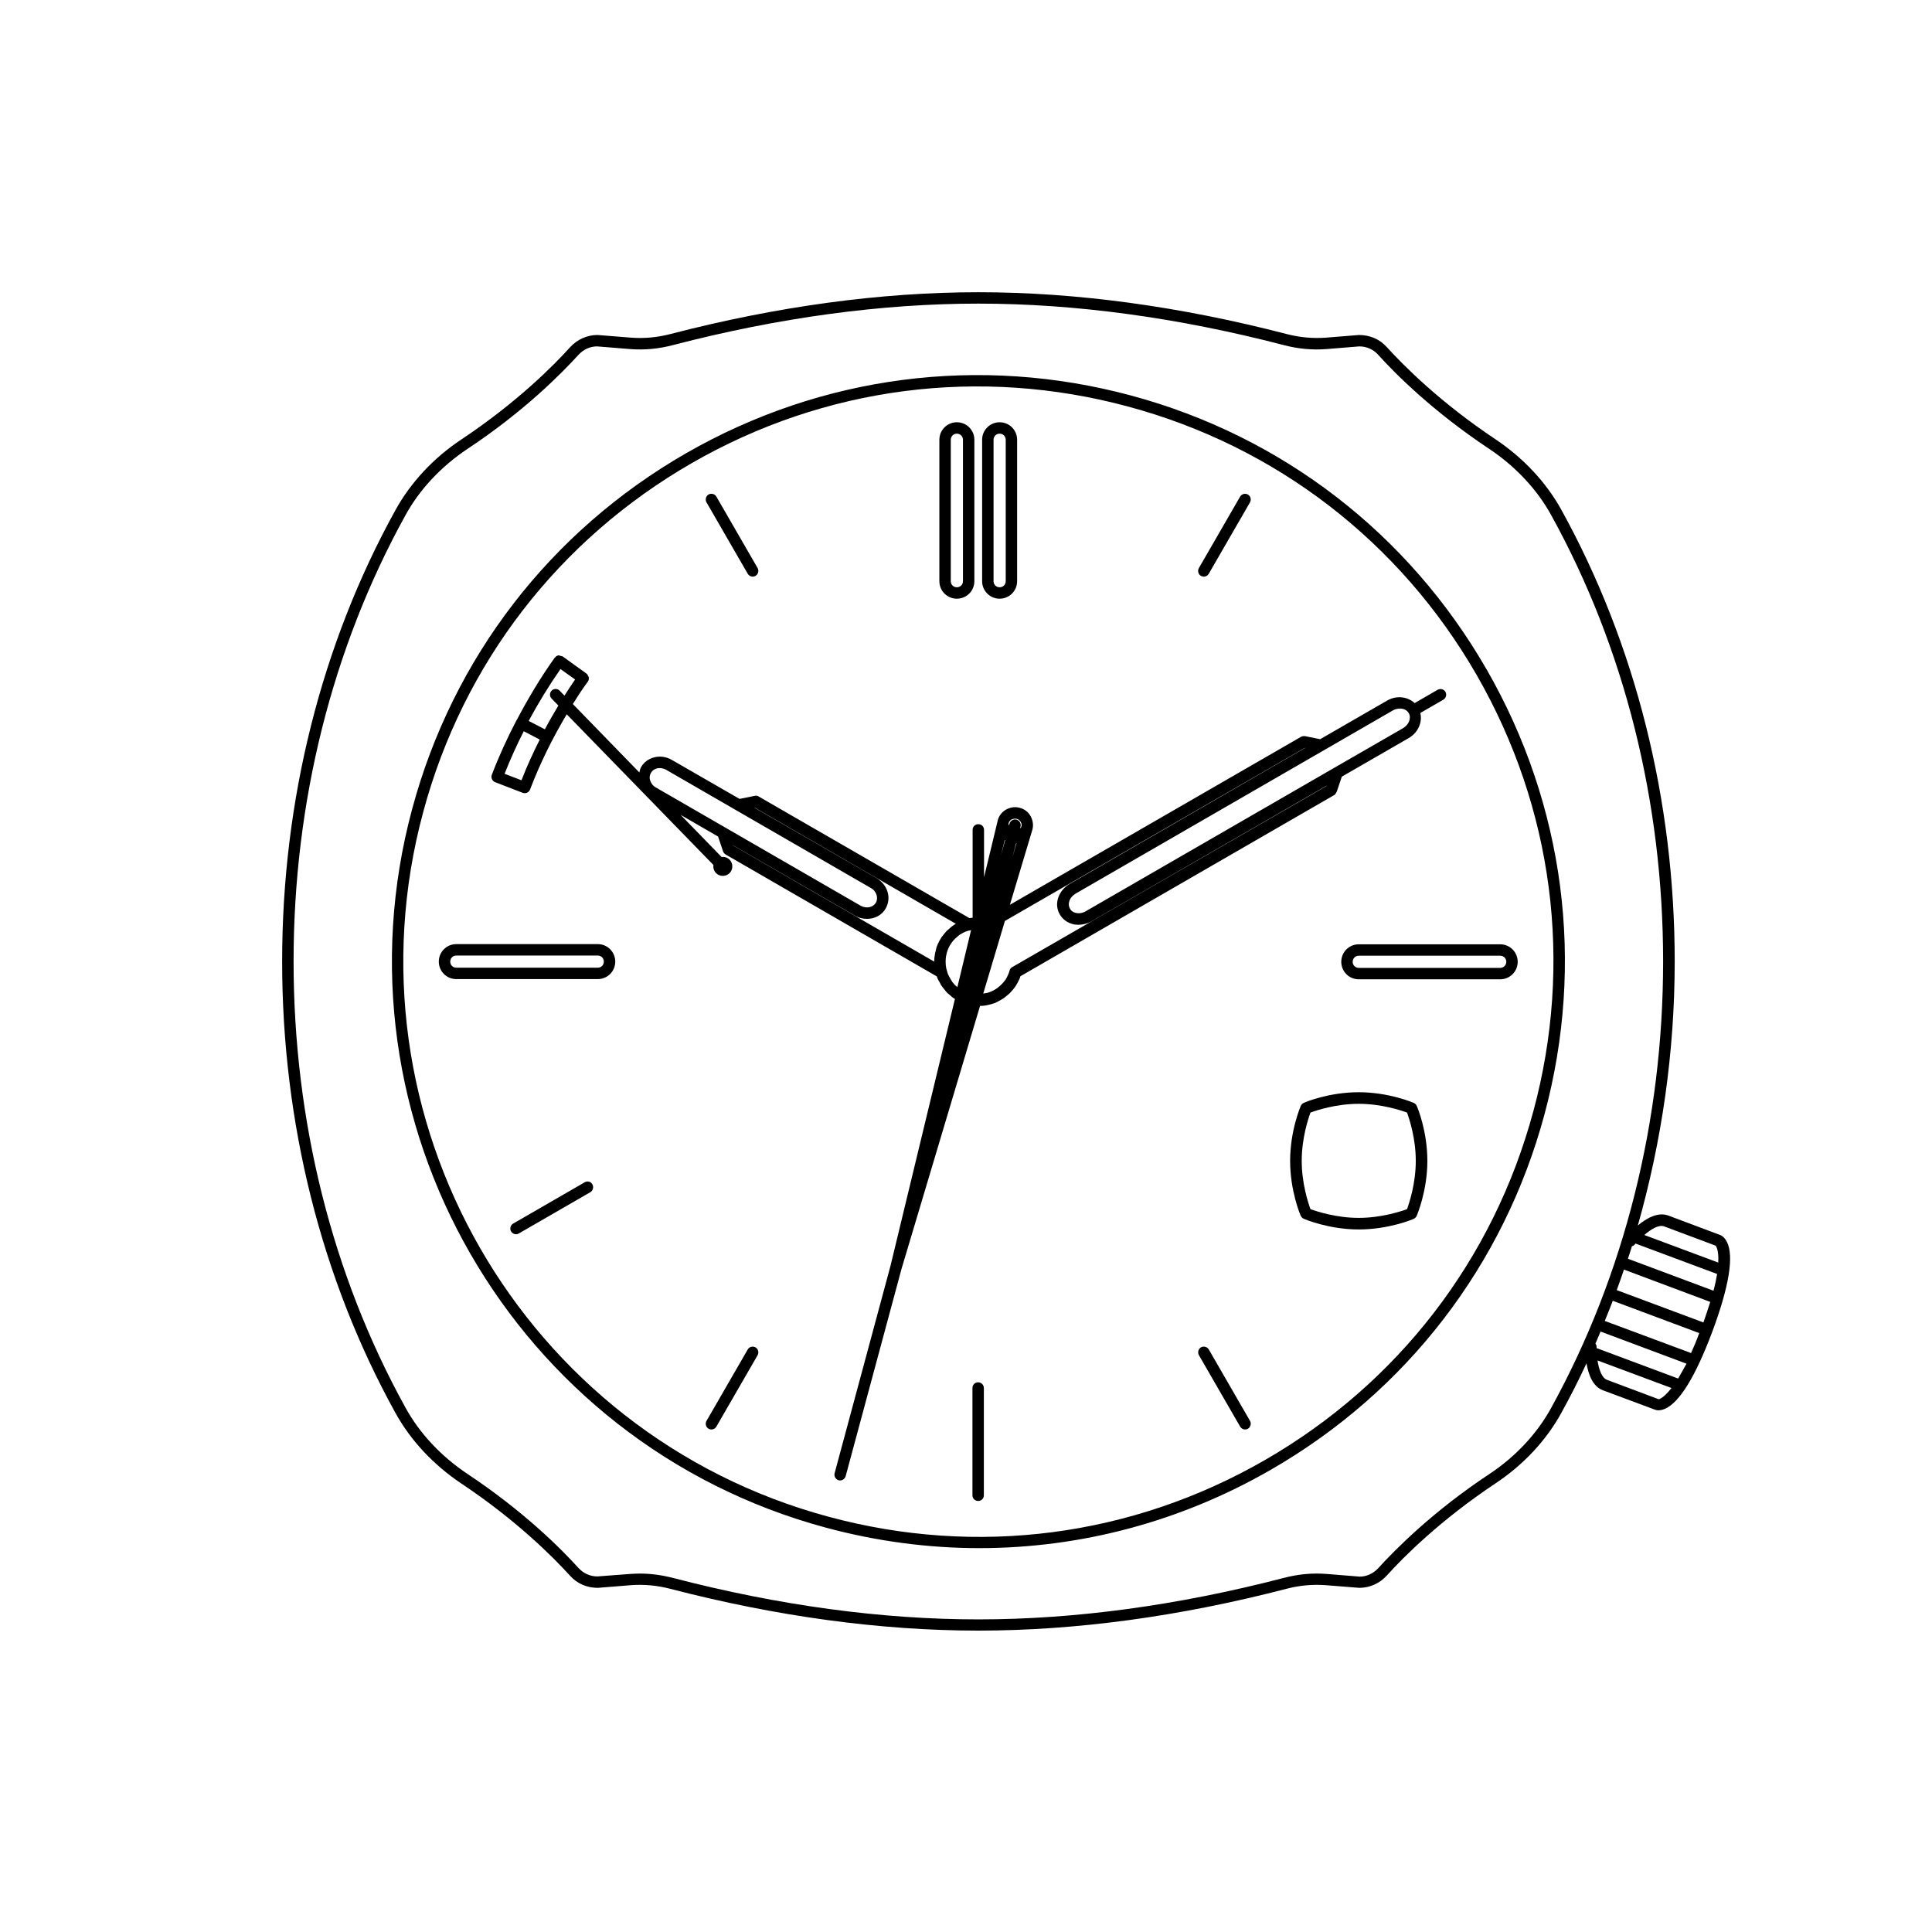
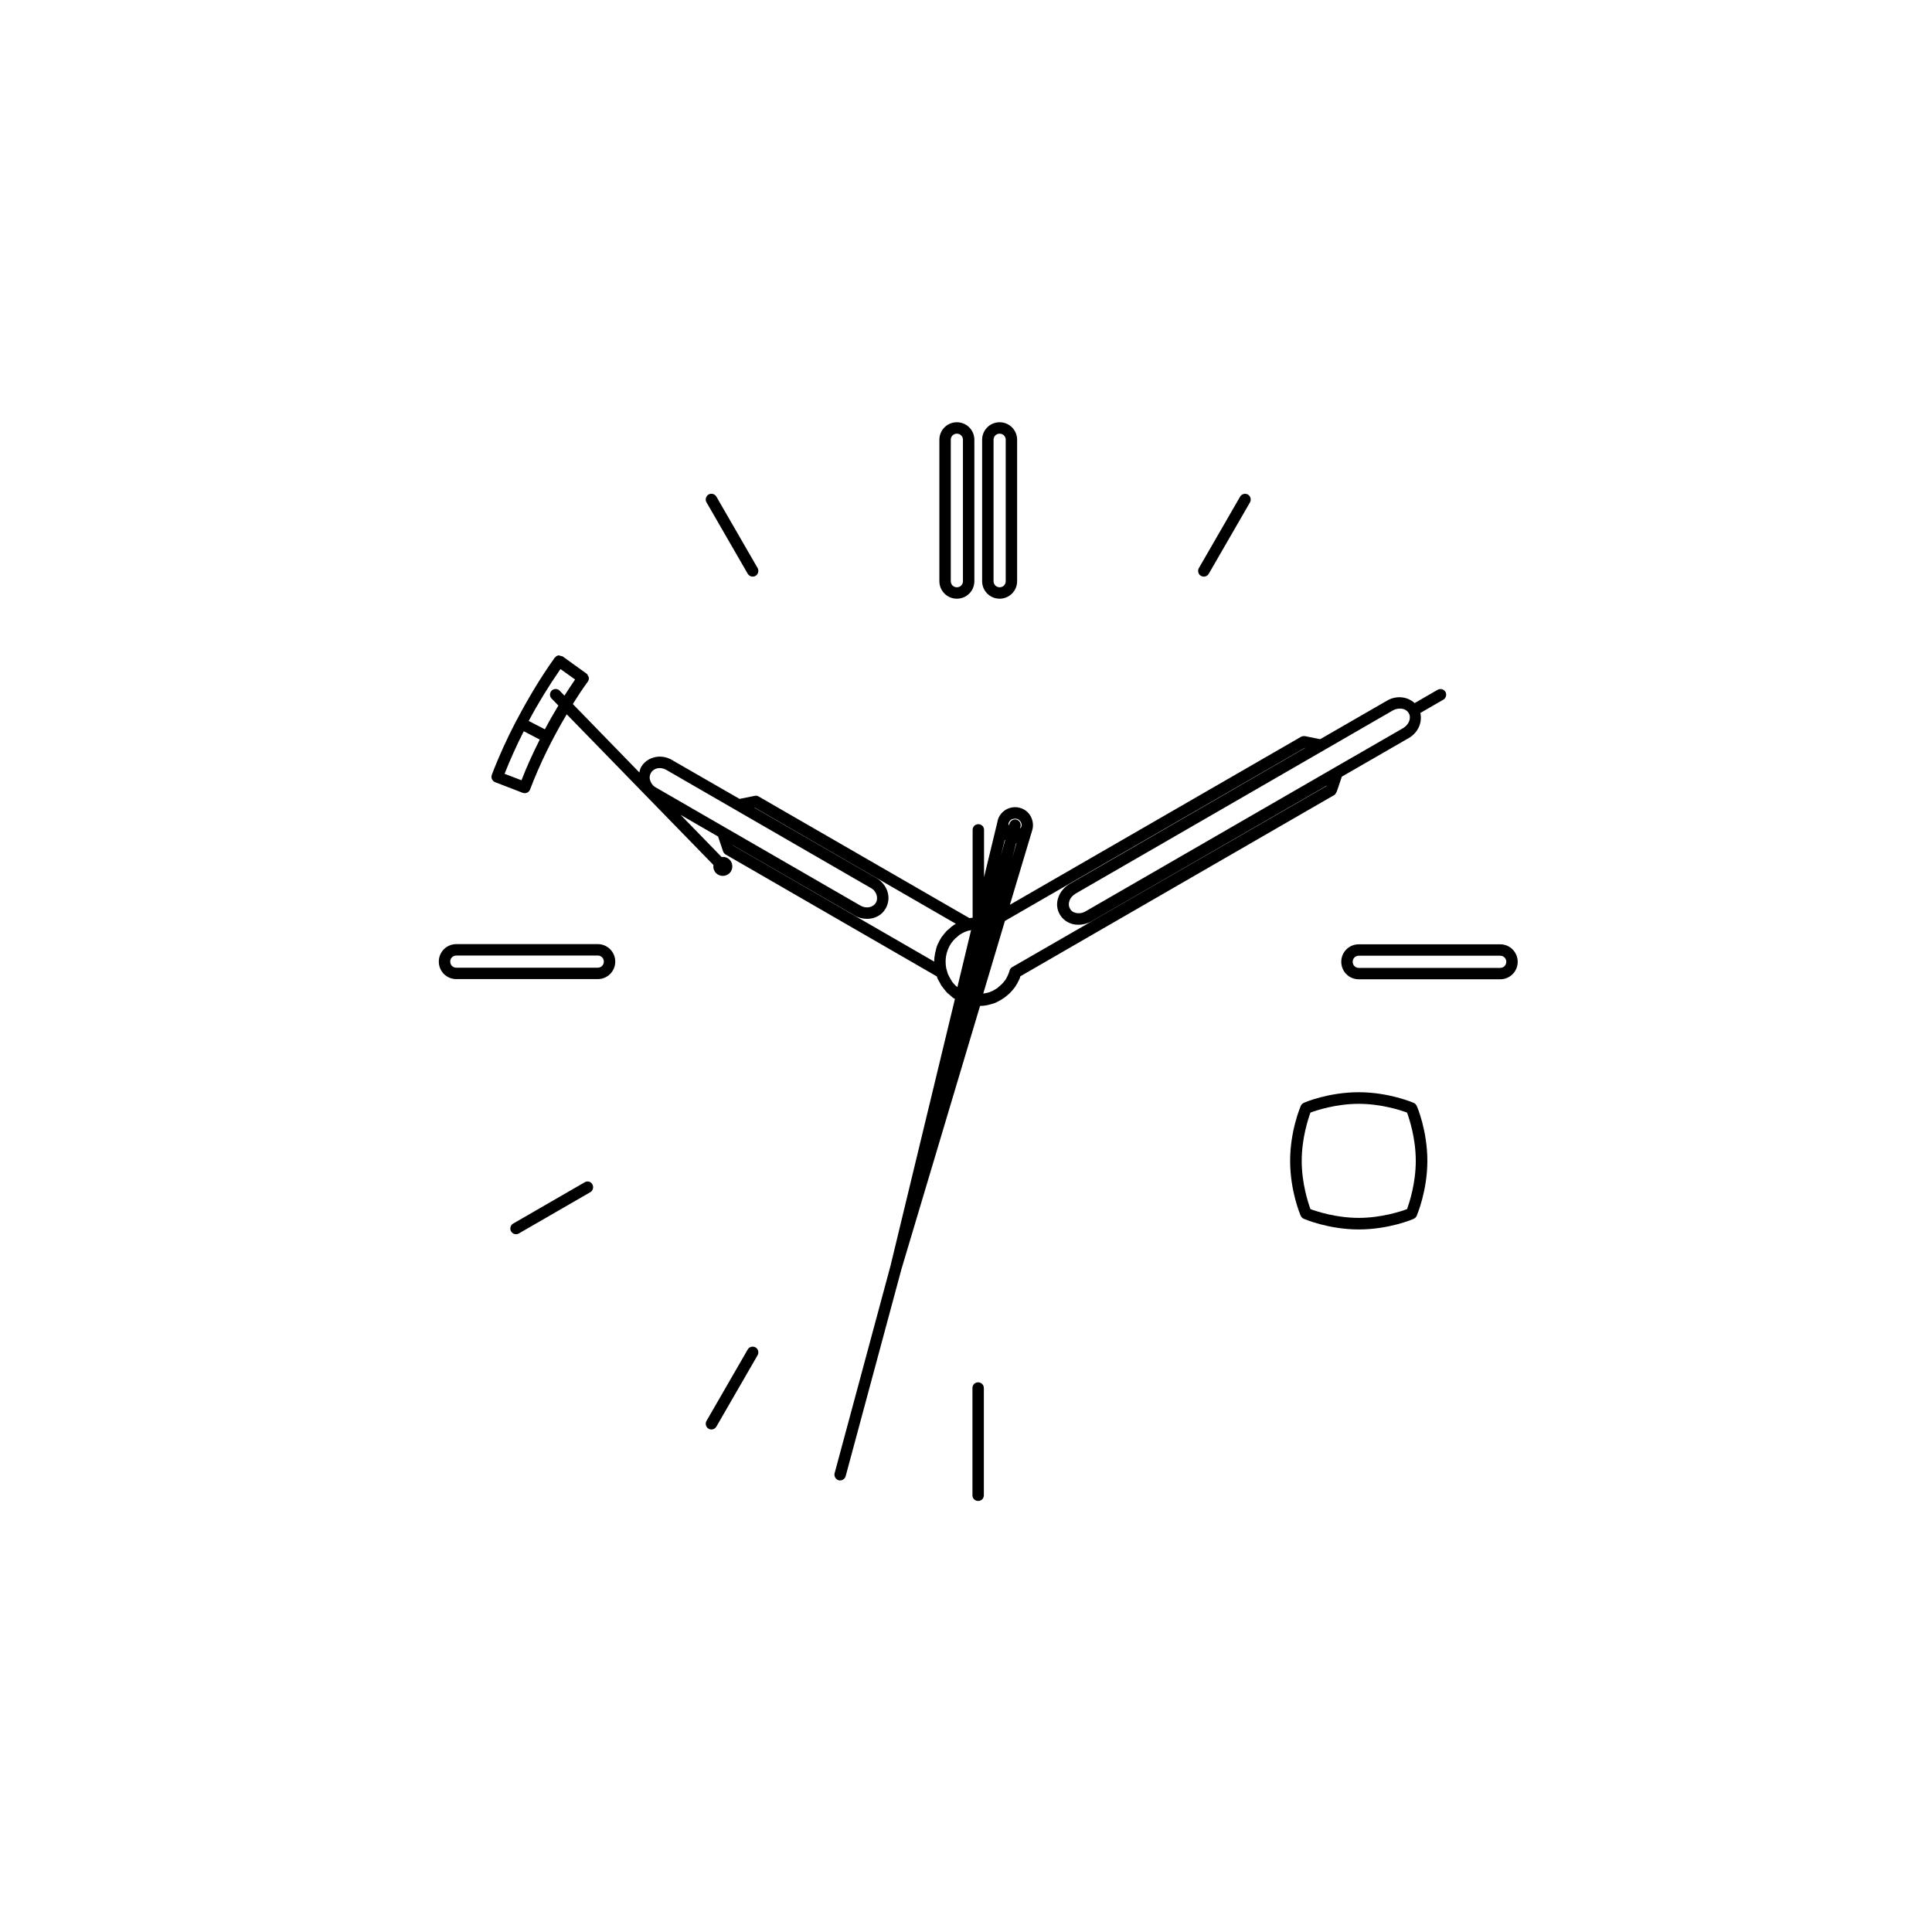
<svg xmlns="http://www.w3.org/2000/svg" fill="#000000" width="800px" height="800px" version="1.1" viewBox="144 144 512 512">
  <g>
    <path d="m397.58 302.66c2.57 0 4.637-2.066 4.637-4.637v-37.484c0-2.57-2.066-4.637-4.637-4.637-2.57 0-4.637 2.066-4.637 4.637v37.484c0 2.57 2.066 4.637 4.637 4.637zm-1.613-42.121c0-0.906 0.707-1.613 1.613-1.613s1.613 0.707 1.613 1.613v37.484c0 0.906-0.707 1.613-1.613 1.613s-1.613-0.707-1.613-1.613z" />
    <path d="m408.91 302.66c2.57 0 4.637-2.066 4.637-4.637v-37.484c0-2.57-2.066-4.637-4.637-4.637-2.57 0-4.637 2.066-4.637 4.637v37.484c0.004 2.57 2.07 4.637 4.637 4.637zm-1.609-42.121c0-0.906 0.707-1.613 1.613-1.613s1.613 0.707 1.613 1.613v37.484c0 0.906-0.707 1.613-1.613 1.613s-1.613-0.707-1.613-1.613z" />
    <path d="m302.41 394.2h-37.484c-2.57 0-4.637 2.066-4.637 4.637 0 2.57 2.066 4.637 4.637 4.637h37.484c2.57 0 4.637-2.066 4.637-4.637 0-2.57-2.066-4.637-4.637-4.637zm0 6.25h-37.484c-0.906 0-1.613-0.707-1.613-1.613s0.707-1.613 1.613-1.613h37.484c0.906 0 1.613 0.707 1.613 1.613s-0.707 1.613-1.613 1.613z" />
    <path d="m541.57 394.25h-37.484c-2.57 0-4.637 2.066-4.637 4.637s2.066 4.637 4.637 4.637h37.484c2.57 0 4.637-2.066 4.637-4.637-0.004-2.57-2.07-4.637-4.637-4.637zm0 6.25h-37.484c-0.906 0-1.613-0.707-1.613-1.613s0.707-1.613 1.613-1.613h37.484c0.906 0 1.613 0.707 1.613 1.613-0.004 0.906-0.707 1.613-1.613 1.613z" />
-     <path d="m537.94 321.36c-20.707-35.973-54.16-61.766-94.211-72.547-40.055-10.781-81.969-5.34-117.94 15.316-35.973 20.707-61.766 54.16-72.547 94.211-22.32 82.727 26.852 168.17 109.58 190.49 13.453 3.629 27.156 5.441 40.707 5.441 26.852 0 53.352-7.004 77.234-20.758 35.973-20.707 61.766-54.16 72.547-94.211 10.781-40.059 5.34-81.926-15.367-117.95zm12.395 117.18c-10.578 39.297-35.871 72.094-71.137 92.398s-76.328 25.645-115.62 15.012c-81.113-21.867-129.33-105.7-107.41-186.81 10.578-39.297 35.871-72.094 71.137-92.398 35.266-20.305 76.379-25.594 115.62-15.012 39.297 10.578 72.094 35.871 92.398 71.137 20.305 35.32 25.645 76.379 15.016 115.68z" />
-     <path d="m601.67 473.15c-0.707-1.41-1.613-1.812-1.812-1.863l-13.703-5.141c-2.82-1.059-5.894 0.754-8.113 2.621 6.348-22.371 9.773-45.949 9.773-69.98 0-42.723-10.379-84.086-30.027-119.66-4.031-7.305-10.078-13.754-17.434-18.691-14.609-9.723-24.336-19.496-28.867-24.484-1.863-2.066-4.434-3.176-7.356-3.176l-8.766 0.707c-3.426 0.25-6.902-0.051-10.379-0.957-28.363-7.356-55.82-11.082-81.668-11.082-25.844 0-53.352 3.727-81.668 11.082-3.477 0.906-6.953 1.211-10.379 0.957l-8.918-0.707c-2.769 0-5.34 1.16-7.254 3.223-4.484 4.988-14.258 14.762-28.867 24.484-7.356 4.887-13.402 11.387-17.434 18.691-19.648 35.57-30.027 76.934-30.027 119.66 0 42.672 10.379 84.086 30.027 119.61 4.031 7.305 10.078 13.754 17.434 18.691 14.609 9.723 24.336 19.496 28.867 24.484 1.863 2.066 4.434 3.176 7.356 3.176l8.766-0.707c3.426-0.25 6.902 0.051 10.379 0.957 28.312 7.356 55.82 11.082 81.668 11.082 25.844 0 53.352-3.727 81.668-11.082 3.477-0.906 6.953-1.211 10.379-0.957l8.918 0.707c2.769 0 5.34-1.16 7.254-3.223 4.484-4.988 14.258-14.762 28.867-24.484 7.356-4.887 13.402-11.336 17.434-18.691 2.367-4.281 4.586-8.664 6.648-13.098 0.504 2.871 1.613 6.144 4.383 7.152l13.652 5.09c0.152 0.051 0.504 0.203 1.008 0.203 0.453 0 1.008-0.102 1.664-0.352 3.93-1.664 8.16-8.566 12.645-20.504 4.438-11.945 5.75-19.957 3.883-23.734zm-9.52 29.422-22.871-8.516c0.707-1.762 1.461-3.527 2.117-5.34l22.922 8.566c-0.707 1.965-1.465 3.727-2.168 5.289zm-3.426 6.75-21.613-8.062v-0.402c0-0.301-0.152-0.555-0.301-0.805l1.359-3.176 22.773 8.516c-0.859 1.512-1.566 2.824-2.219 3.93zm6.699-14.863-22.973-8.566c0.656-1.812 1.309-3.629 1.914-5.441l22.871 8.566c-0.504 1.613-1.105 3.43-1.812 5.441zm-20-16.875c0.352-1.109 0.707-2.215 1.059-3.324 0.25-0.102 0.504-0.152 0.707-0.402 0.051-0.102 0.152-0.203 0.25-0.301l21.613 8.062c-0.203 1.258-0.504 2.719-0.957 4.434zm9.621-8.566 13.602 5.09s0.906 0.906 0.707 4.484l-19.598-7.305c1.812-1.562 3.879-2.824 5.289-2.269zm-29.926 48.016c-3.777 6.902-9.473 13-16.473 17.633-14.914 9.875-24.836 19.902-29.422 24.938-1.309 1.41-3.074 2.215-4.887 2.215l-8.766-0.707c-3.777-0.301-7.559 0.051-11.387 1.059-28.113 7.305-55.316 10.984-80.91 10.984s-52.852-3.68-80.91-10.984c-2.922-0.754-5.844-1.16-8.766-1.16-0.855 0-1.762 0.051-2.621 0.102l-8.664 0.656c-1.914 0-3.68-0.805-4.988-2.215-4.586-5.09-14.559-15.062-29.422-24.938-6.953-4.637-12.695-10.73-16.473-17.633-19.398-35.117-29.625-75.973-29.625-118.2 0-42.219 10.227-83.078 29.625-118.2 3.777-6.902 9.473-12.949 16.473-17.633 14.914-9.875 24.836-19.902 29.422-24.938 1.309-1.41 3.074-2.215 4.887-2.215l8.766 0.707c3.777 0.301 7.609-0.051 11.387-1.059 28.113-7.305 55.316-10.984 80.91-10.984s52.801 3.68 80.91 10.984c3.777 1.008 7.609 1.359 11.387 1.059l8.664-0.707c1.914 0 3.727 0.805 4.988 2.215 4.586 5.09 14.559 15.062 29.422 24.938 6.953 4.637 12.695 10.73 16.473 17.633 19.398 35.117 29.625 75.973 29.625 118.2 0 42.219-10.277 83.078-29.625 118.25zm28.465-2.219-13.703-5.141c-1.41-0.504-2.168-2.82-2.519-5.141l19.598 7.305c-2.215 2.875-3.426 2.977-3.375 2.977z" />
    <path d="m463.02 296.82c0.504 0 1.008-0.25 1.309-0.754l10.934-18.941c0.402-0.707 0.152-1.664-0.555-2.066-0.707-0.402-1.664-0.152-2.066 0.555l-10.934 18.941c-0.402 0.707-0.152 1.664 0.555 2.066 0.254 0.102 0.508 0.199 0.758 0.199z" />
-     <path d="m464.34 501.62c-0.402-0.707-1.359-0.957-2.066-0.555s-0.957 1.359-0.555 2.066l10.934 18.941c0.301 0.504 0.805 0.754 1.309 0.754 0.25 0 0.504-0.051 0.754-0.203 0.707-0.402 0.957-1.359 0.555-2.066z" />
    <path d="m403.22 510.33c-0.855 0-1.512 0.656-1.512 1.512v28.414c0 0.855 0.656 1.512 1.512 1.512 0.855 0 1.512-0.656 1.512-1.512v-28.414c0-0.805-0.656-1.512-1.512-1.512z" />
    <path d="m342.16 501.62-10.934 18.941c-0.402 0.707-0.152 1.664 0.555 2.066 0.25 0.152 0.504 0.203 0.754 0.203 0.504 0 1.008-0.25 1.309-0.754l10.934-18.941c0.402-0.707 0.152-1.664-0.555-2.066-0.75-0.406-1.66-0.156-2.062 0.551z" />
    <path d="m298.93 457.33-18.941 10.934c-0.707 0.402-0.957 1.359-0.555 2.066 0.301 0.504 0.805 0.754 1.309 0.754 0.25 0 0.504-0.051 0.754-0.203l18.941-10.934c0.707-0.402 0.957-1.359 0.555-2.066-0.398-0.754-1.305-1.004-2.062-0.551z" />
    <path d="m342.16 296.06c0.301 0.504 0.805 0.754 1.309 0.754 0.25 0 0.504-0.051 0.754-0.203 0.707-0.402 0.957-1.359 0.555-2.066l-10.934-18.941c-0.402-0.707-1.359-0.957-2.066-0.555-0.707 0.402-0.957 1.359-0.555 2.066z" />
    <path d="m498.29 353.7 1.309-3.879 17.734-10.227c2.519-1.461 3.629-4.18 3.074-6.648l6.098-3.527c0.707-0.402 0.957-1.359 0.555-2.066-0.402-0.707-1.309-0.957-2.066-0.555l-6.098 3.527c-1.863-1.715-4.785-2.117-7.305-0.656l-17.734 10.227-3.981-0.805c-0.352-0.051-0.754 0-1.059 0.152l-77.184 44.535 5.945-19.852c0.352-1.211 0.152-2.519-0.453-3.629-0.605-1.109-1.664-1.914-2.871-2.215-1.211-0.352-2.519-0.152-3.629 0.453-1.109 0.656-1.914 1.664-2.215 2.871v0.051l-3.629 15.012v-12.543c0-0.855-0.656-1.512-1.512-1.512-0.855 0-1.512 0.656-1.512 1.512v23.277c-0.102 0-0.25 0.051-0.352 0.051-0.152 0.051-0.352 0-0.504 0.051l-55.871-32.242c-0.301-0.203-0.707-0.25-1.059-0.152l-3.981 0.805-17.938-10.328c-1.461-0.855-3.223-1.109-4.785-0.656-1.461 0.402-2.672 1.309-3.375 2.57-0.25 0.453-0.352 0.906-0.453 1.41l-17.633-18.137c1.258-2.016 2.57-4.031 3.981-5.945 0.25-0.352 0.301-0.754 0.25-1.16 0-0.102-0.102-0.152-0.152-0.25-0.102-0.25-0.203-0.555-0.453-0.707l-6.297-4.535c-0.152-0.102-0.402-0.102-0.555-0.152-0.203-0.051-0.352-0.152-0.555-0.152-0.352 0.051-0.707 0.25-0.957 0.605h-0.051c-3.777 5.289-7.106 10.883-10.125 16.625 0 0.051-0.051 0.051-0.102 0.051v0.102c-2.418 4.637-4.586 9.371-6.449 14.258-0.301 0.805 0.102 1.664 0.855 1.965l7.305 2.82c0.203 0.051 0.352 0.102 0.555 0.102 0.605 0 1.16-0.352 1.41-0.957 2.621-6.902 5.945-13.602 9.723-19.949l38.895 39.953c0 0.102-0.051 0.203-0.051 0.352 0 1.41 1.109 2.519 2.519 2.519s2.519-1.109 2.519-2.519-1.109-2.519-2.519-2.519c-0.102 0-0.203 0.051-0.301 0.051l-10.883-11.184 9.926 5.742 1.309 3.879c0.102 0.352 0.352 0.656 0.656 0.855l56.023 32.344c0.051 0.203 0.102 0.402 0.203 0.605 0.152 0.301 0.301 0.605 0.504 0.906 0.203 0.352 0.352 0.754 0.605 1.059 0.152 0.25 0.352 0.453 0.504 0.656 0.301 0.352 0.555 0.754 0.906 1.109 0.152 0.152 0.352 0.301 0.555 0.453 0.402 0.352 0.754 0.707 1.211 1.008 0.102 0.051 0.203 0.102 0.301 0.152l-17.078 70.734-14.812 54.965c-0.203 0.805 0.25 1.613 1.059 1.863 0.152 0.051 0.25 0.051 0.402 0.051 0.656 0 1.258-0.453 1.461-1.109l14.812-54.965 20.809-69.676c0.555 0 1.109-0.051 1.664-0.152 0.203-0.051 0.453-0.102 0.656-0.152 0.453-0.102 0.957-0.25 1.41-0.402 0.102-0.051 0.203-0.051 0.301-0.102 0.152-0.051 0.25-0.152 0.402-0.203 0.402-0.203 0.805-0.402 1.211-0.656 0.25-0.152 0.453-0.301 0.707-0.453 0.352-0.25 0.707-0.555 1.059-0.855 0.203-0.152 0.352-0.301 0.555-0.504 0.504-0.504 0.957-1.059 1.359-1.613 0.402-0.605 0.754-1.258 1.059-1.914 0-0.051 0.051-0.051 0.051-0.102 0.102-0.25 0.203-0.504 0.25-0.754l83.332-48.113c0.191-0.25 0.395-0.551 0.547-0.902zm-216.09-2.922-4.484-1.715c1.512-3.828 3.223-7.609 5.09-11.285l4.231 2.215c-1.762 3.527-3.426 7.106-4.836 10.785zm6.199-13.504-4.285-2.215c2.519-4.734 5.34-9.32 8.414-13.754l3.879 2.769c-0.957 1.41-1.914 2.82-2.82 4.281l-1.258-1.309c-0.555-0.605-1.562-0.605-2.117-0.051-0.605 0.605-0.605 1.562-0.051 2.117l1.812 1.863c-1.258 2.117-2.469 4.184-3.574 6.297zm224.7-4.988c0.605-0.352 1.258-0.504 1.914-0.504 0.957 0 1.863 0.402 2.316 1.211 0.754 1.258 0.051 3.074-1.512 3.981l-18.188 10.48-65.898 38.039c-0.855 0.504-1.863 0.656-2.719 0.402-0.453-0.102-1.109-0.402-1.461-1.109-0.352-0.605-0.402-1.309-0.152-2.016 0.25-0.805 0.855-1.461 1.664-1.965zm-117.09 71.34c-0.152-0.25-0.301-0.504-0.453-0.805-0.102-0.25-0.25-0.453-0.352-0.707-0.102-0.301-0.203-0.605-0.25-0.855-0.051-0.25-0.152-0.504-0.203-0.707-0.102-0.555-0.152-1.109-0.152-1.715 0-1.812 0.555-3.477 1.461-4.836 0.301-0.453 0.656-0.855 1.008-1.211 0.102-0.102 0.25-0.203 0.352-0.301 0.25-0.25 0.555-0.453 0.805-0.707 0.203-0.152 0.402-0.25 0.605-0.352 0.25-0.152 0.504-0.301 0.754-0.402 0.203-0.102 0.453-0.203 0.656-0.25 0.152-0.051 0.301-0.102 0.453-0.152 0.203 0 0.453-0.051 0.656-0.152l-3.629 15.113c-0.102-0.051-0.203-0.152-0.25-0.203-0.152-0.102-0.25-0.203-0.402-0.352-0.25-0.25-0.453-0.555-0.707-0.805-0.102-0.246-0.25-0.398-0.352-0.602zm14.258-37.027c0.051 0 0.051 0.051 0.102 0.051l-1.109 4.082zm3.023 0.855h0.102l-1.109 3.777zm-0.305-6.5c0.152 0 0.301 0 0.453 0.051 0.453 0.102 0.805 0.402 1.059 0.805 0.25 0.402 0.301 0.855 0.152 1.309-0.051 0.203-0.25 0.301-0.352 0.453l0.152-0.504c0.203-0.805-0.25-1.613-1.059-1.863-0.805-0.203-1.613 0.25-1.863 1.059l-0.152 0.555c0-0.203-0.152-0.402-0.102-0.605 0.102-0.453 0.402-0.805 0.805-1.059 0.301-0.098 0.605-0.199 0.906-0.199zm-96.48-12.141c0.301-0.555 0.855-0.957 1.512-1.16 0.25-0.051 0.504-0.102 0.805-0.102 0.555 0 1.16 0.152 1.715 0.453l54.262 31.336c0.754 0.402 1.258 1.059 1.512 1.863 0.203 0.707 0.152 1.461-0.203 2.016-0.754 1.309-2.57 1.613-4.031 0.805l-54.262-31.336c-0.754-0.402-1.258-1.059-1.512-1.863-0.25-0.652-0.148-1.406 0.203-2.012zm21.664 19.145 32.395 18.691c1.008 0.605 2.117 0.855 3.223 0.855 2.016 0 3.93-0.957 4.938-2.769 0.754-1.359 0.957-2.922 0.453-4.484-0.453-1.461-1.512-2.719-2.871-3.527l-32.395-18.691h0.102l53.305 30.781c-0.25 0.152-0.555 0.301-0.805 0.504-0.352 0.25-0.656 0.504-0.957 0.805-0.203 0.203-0.453 0.352-0.656 0.555-0.402 0.453-0.805 0.906-1.16 1.41-0.051 0.102-0.152 0.152-0.203 0.25-0.402 0.605-0.754 1.258-1.059 1.965-0.301 0.656-0.453 1.359-0.605 2.066 0 0.051-0.051 0.102-0.051 0.152-0.152 0.754-0.25 1.562-0.25 2.316l-53.305-30.781zm74.062 32.344c-0.352 0.203-0.605 0.555-0.707 0.957v0.051c-0.25 0.855-0.656 1.664-1.109 2.418-0.051 0.051-0.102 0.102-0.152 0.152-0.453 0.656-1.008 1.16-1.613 1.664-0.102 0.102-0.25 0.203-0.352 0.301-0.656 0.453-1.359 0.855-2.117 1.109-0.152 0.051-0.301 0.102-0.504 0.152-0.352 0.102-0.707 0.102-1.109 0.203l5.742-19.246 79.449-45.848h0.102l-62.371 36.023c-1.41 0.805-2.519 2.117-3.023 3.578-0.555 1.562-0.402 3.176 0.402 4.535 0.707 1.211 1.863 2.117 3.324 2.519 0.504 0.152 1.059 0.203 1.613 0.203 1.16 0 2.367-0.301 3.426-0.906l62.371-35.973-0.051 0.102z" />
    <path d="m518.64 436.27c-0.25-0.102-6.602-2.82-14.559-2.82-7.961 0-14.309 2.672-14.559 2.82-0.352 0.152-0.656 0.453-0.805 0.805-0.102 0.25-2.82 6.602-2.82 14.559 0 7.961 2.672 14.309 2.82 14.559 0.152 0.352 0.453 0.656 0.805 0.805 0.25 0.102 6.602 2.82 14.559 2.82 7.961 0 14.309-2.672 14.559-2.82 0.352-0.152 0.656-0.453 0.805-0.805 0.102-0.25 2.82-6.602 2.82-14.559 0-7.961-2.672-14.309-2.82-14.559-0.148-0.352-0.449-0.652-0.805-0.805zm-1.762 28.164c-1.664 0.605-6.801 2.316-12.797 2.316-5.996 0-11.133-1.715-12.797-2.316-0.605-1.664-2.316-6.801-2.316-12.797s1.715-11.133 2.316-12.797c1.664-0.605 6.801-2.316 12.797-2.316 5.996 0 11.133 1.715 12.797 2.316 0.605 1.664 2.316 6.801 2.316 12.797 0 5.992-1.711 11.133-2.316 12.797z" />
  </g>
</svg>